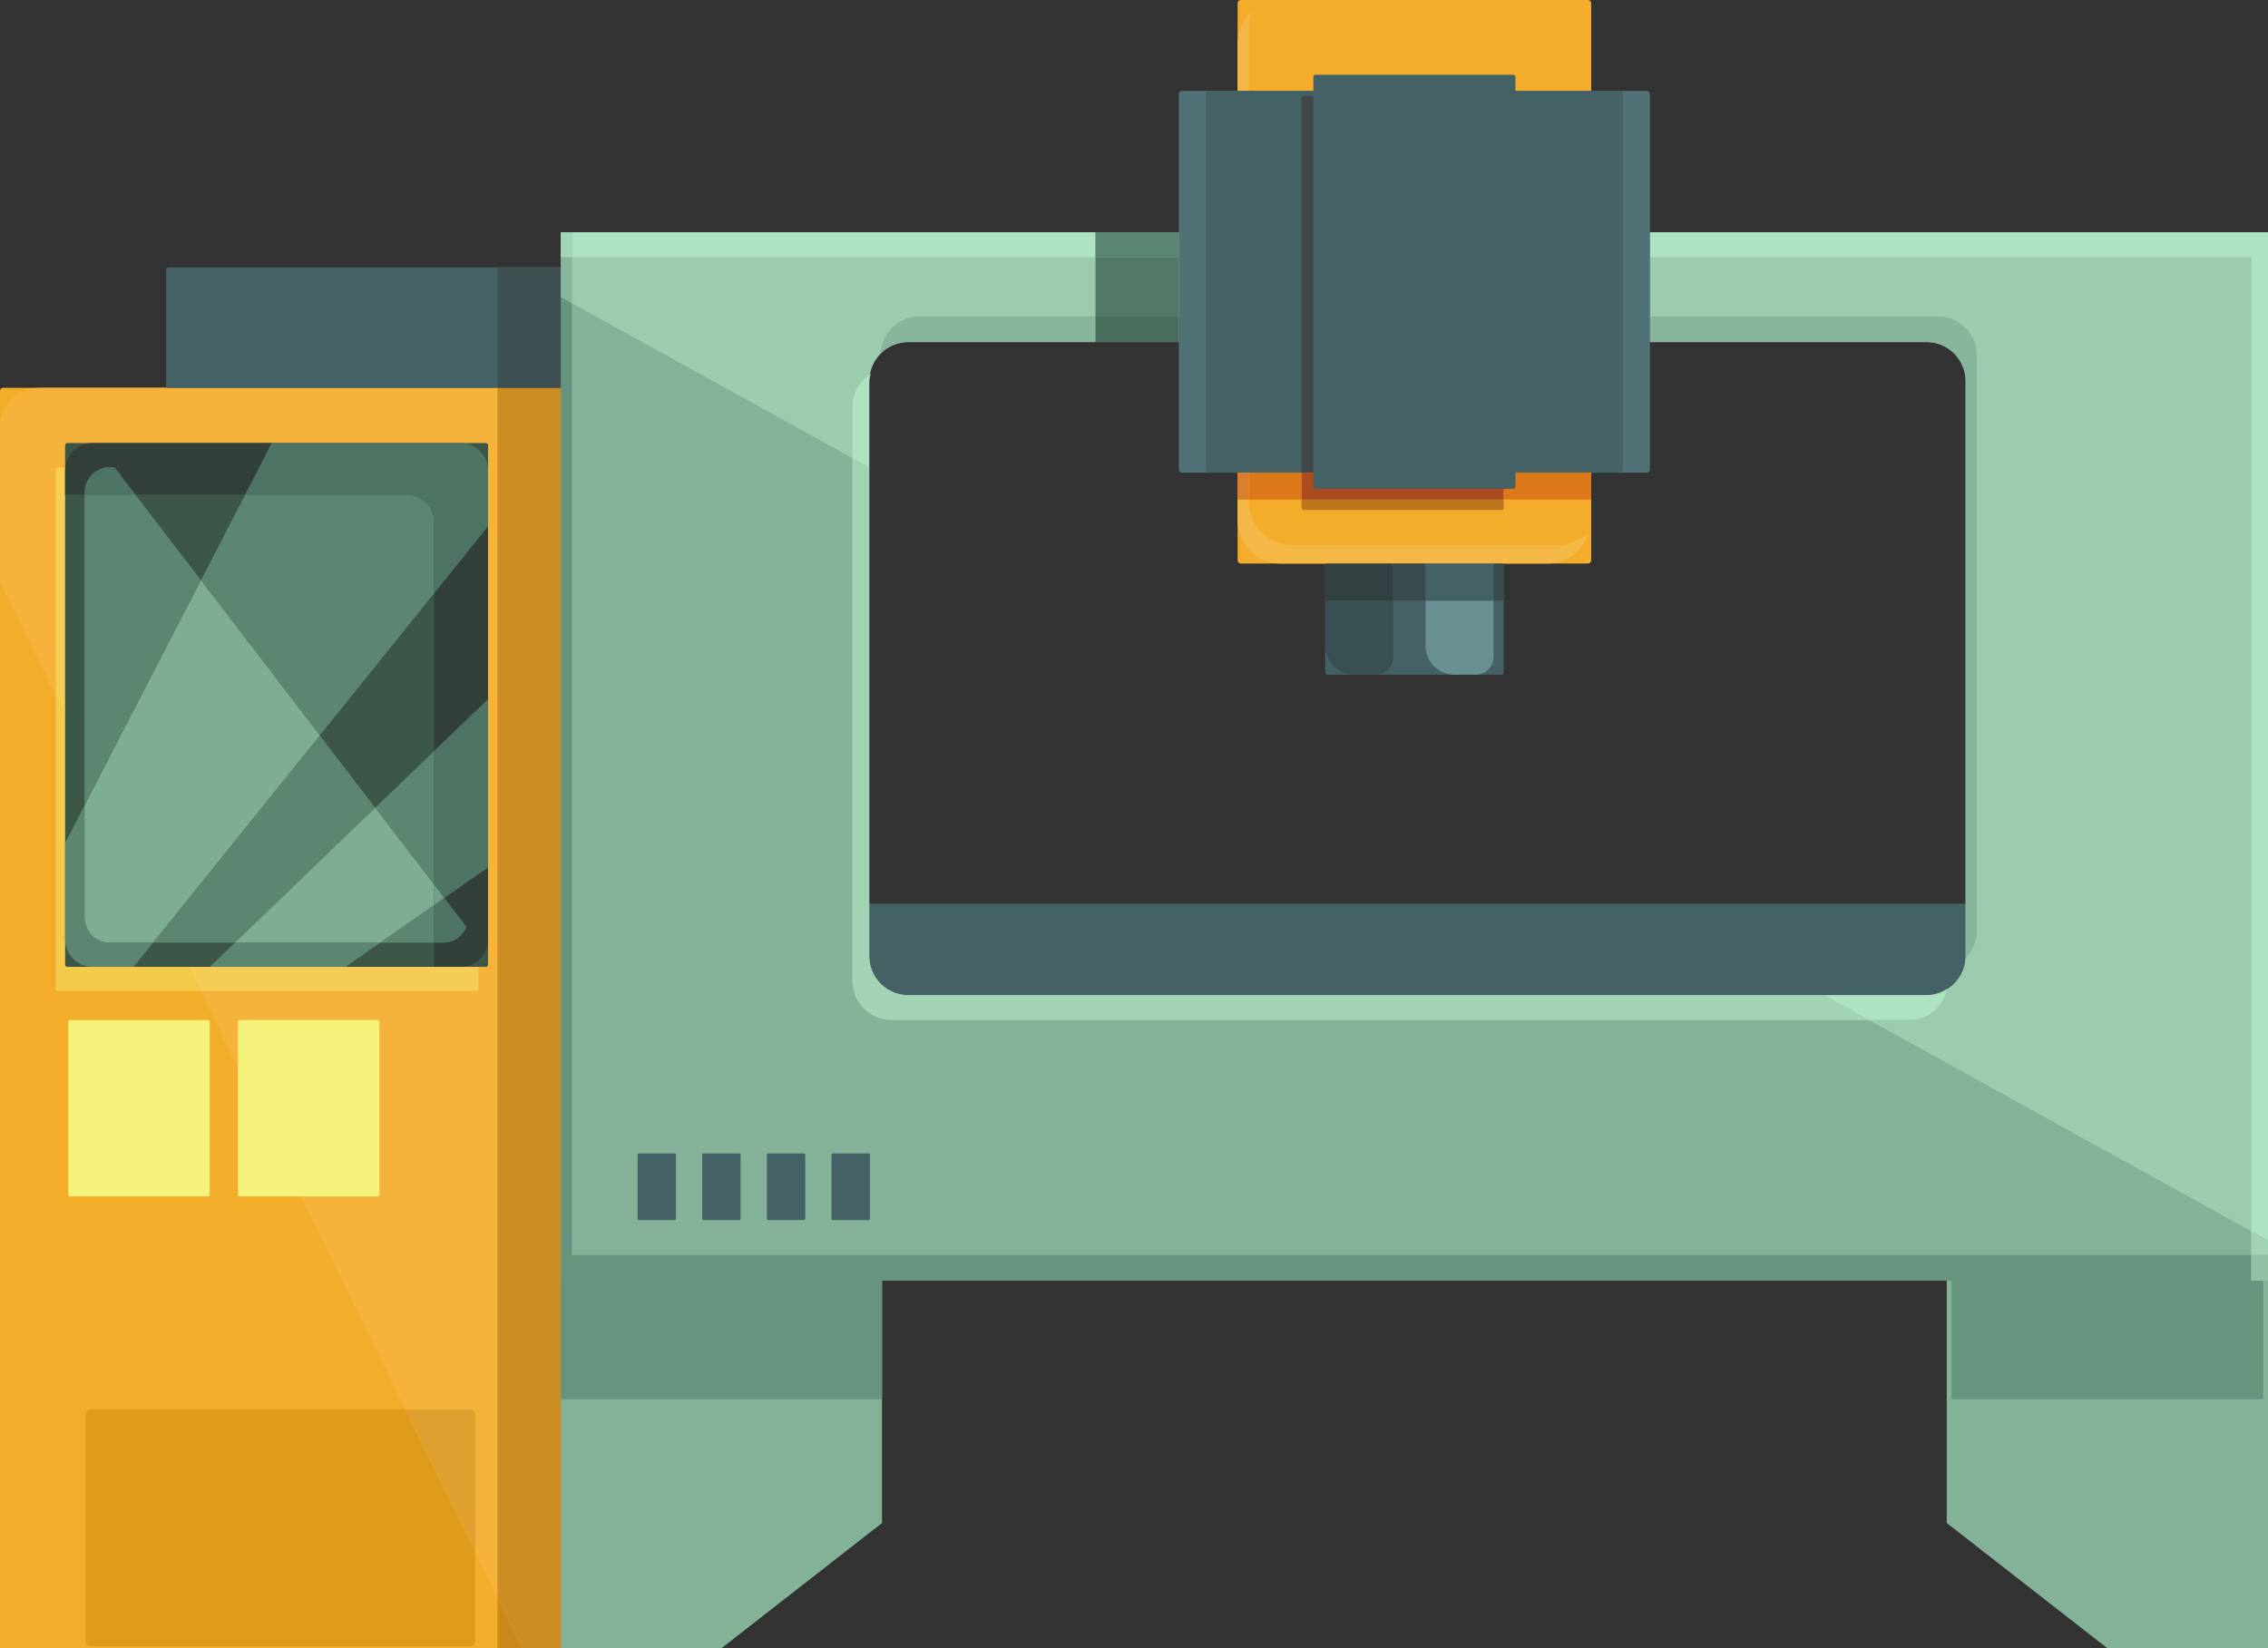
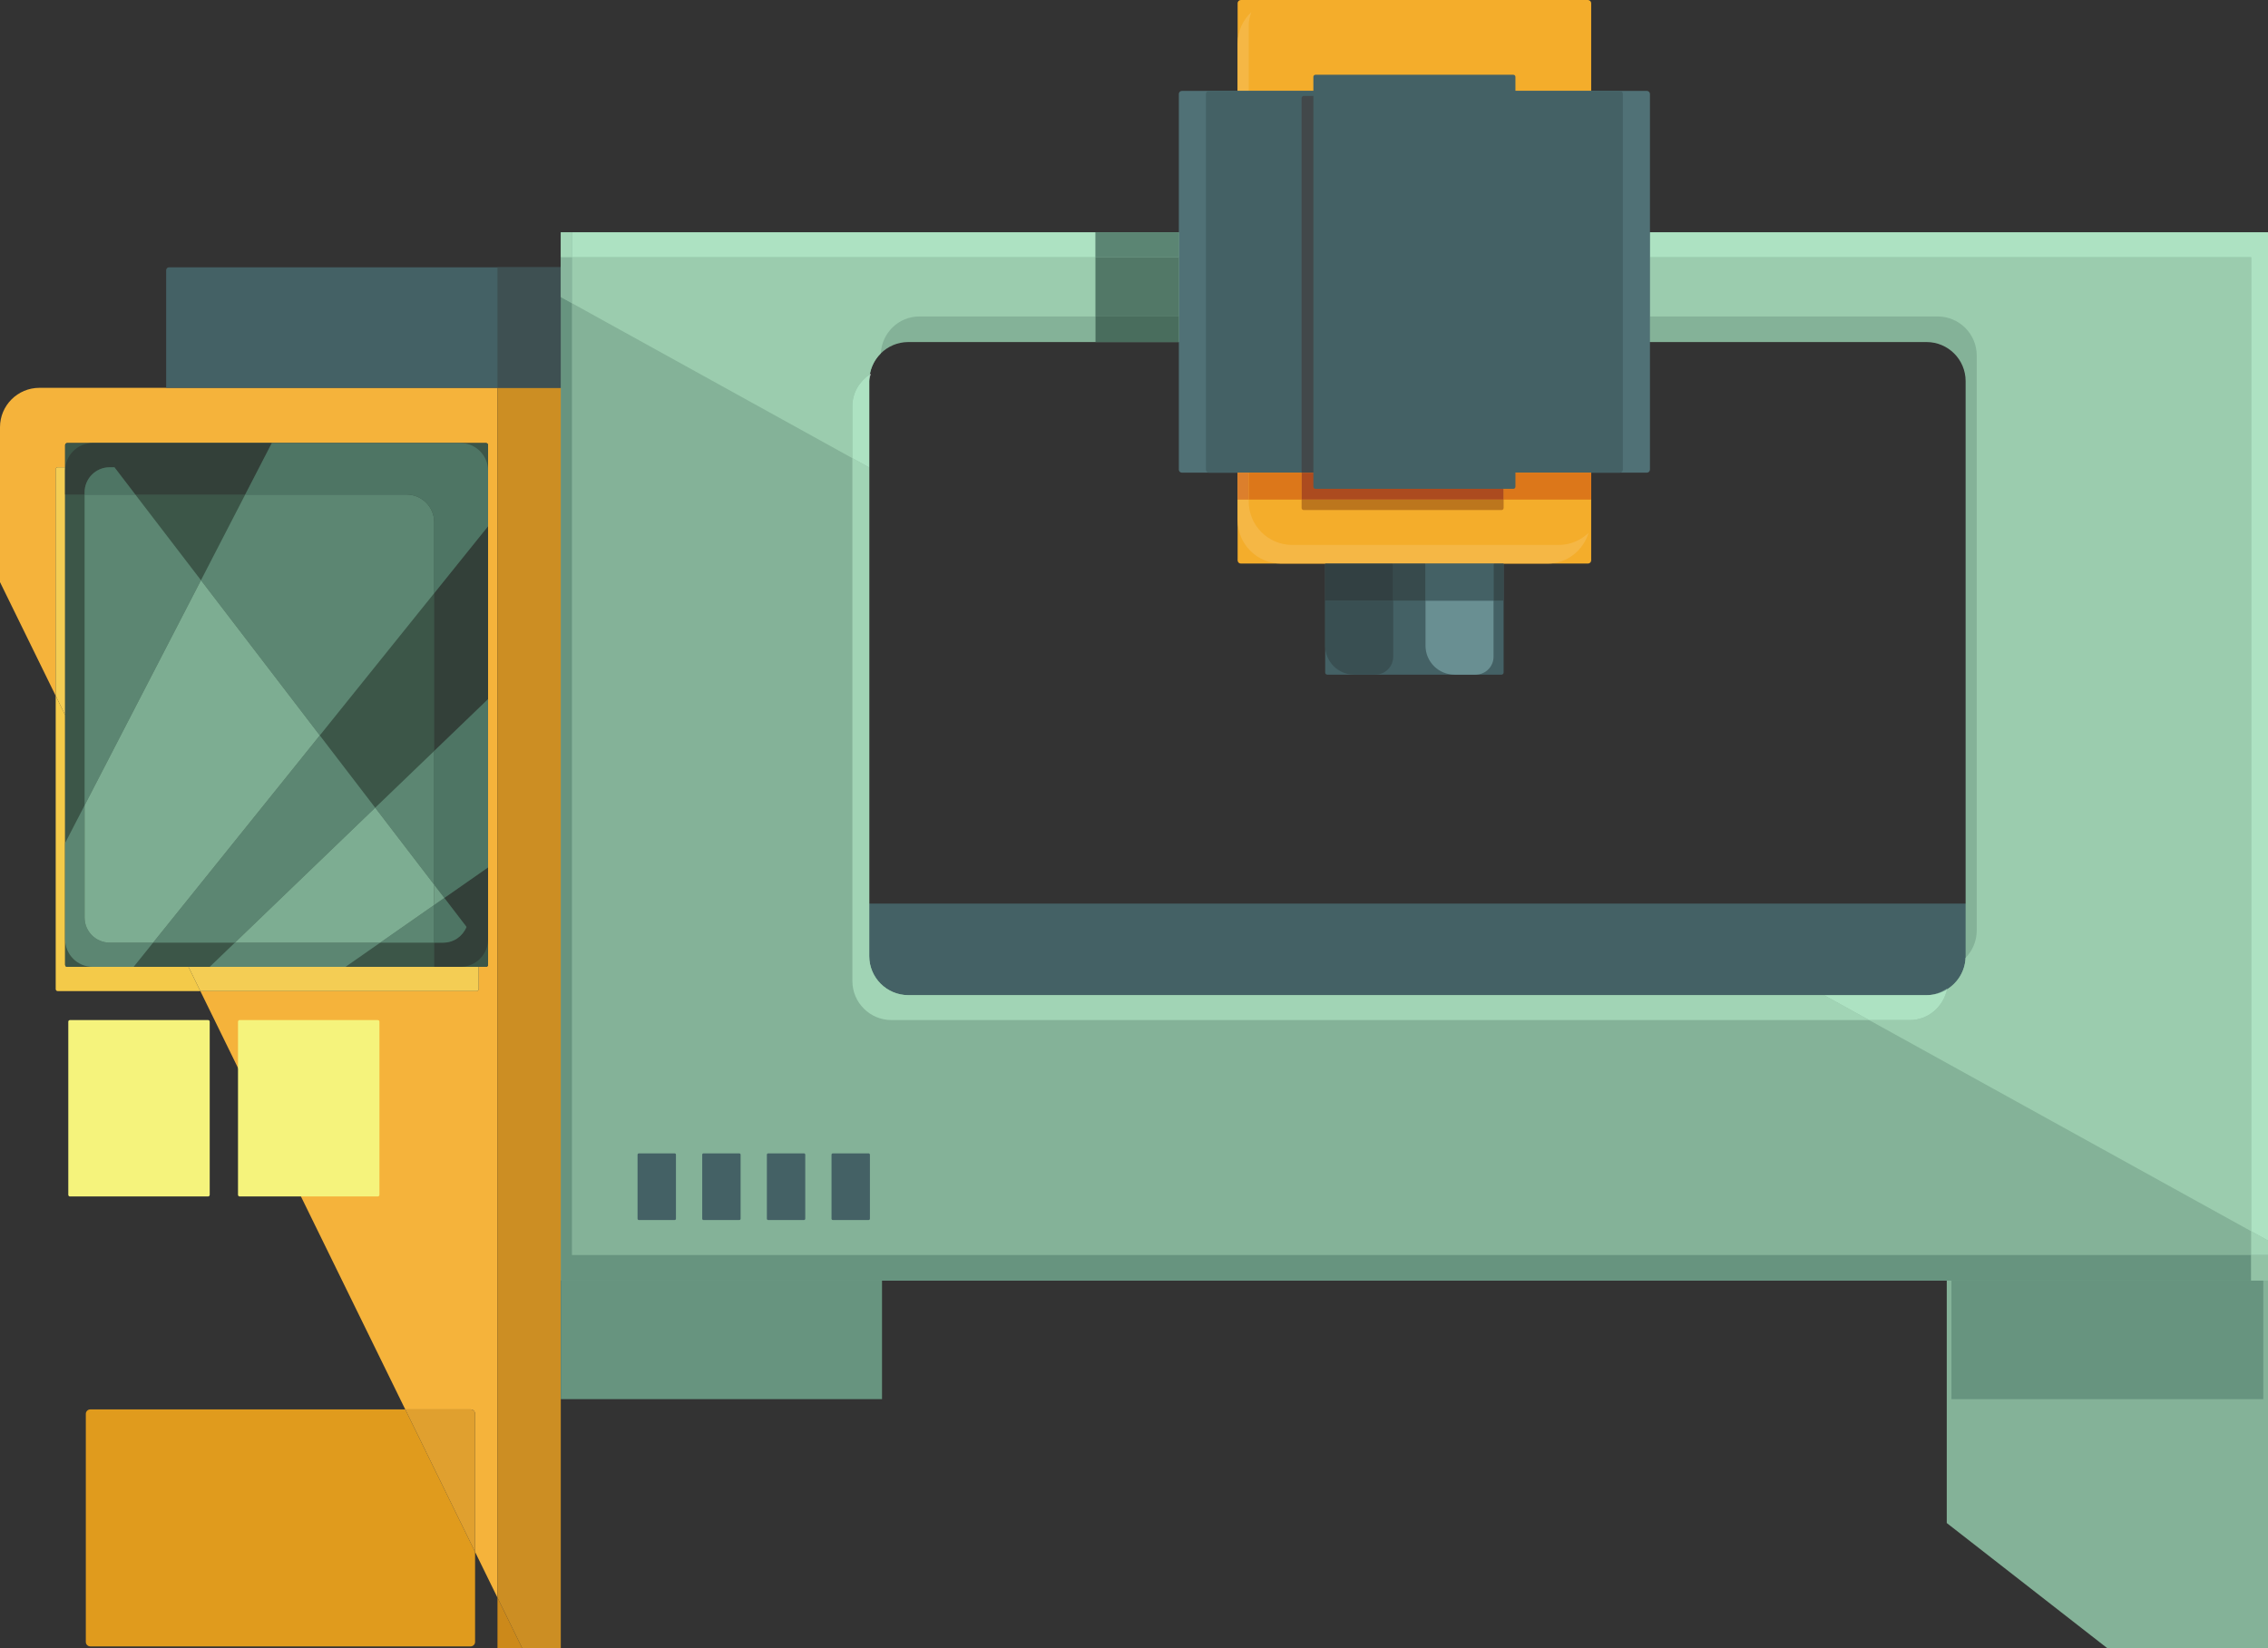
<svg xmlns="http://www.w3.org/2000/svg" height="327.1" preserveAspectRatio="xMidYMid meet" version="1.0" viewBox="0.0 0.0 450.0 327.1" width="450.0" zoomAndPan="magnify">
  <rect x="0.0" y="0.0" width="450.0" height="327.1" fill="#333333" stroke="none" />
  <defs>
    <clipPath id="a">
      <path d="M 111 242 L 176 242 L 176 327.109 L 111 327.109 Z M 111 242" />
    </clipPath>
    <clipPath id="b">
      <path d="M 386 242 L 450 242 L 450 327.109 L 386 327.109 Z M 386 242" />
    </clipPath>
    <clipPath id="c">
      <path d="M 0 76 L 112 76 L 112 327.109 L 0 327.109 Z M 0 76" />
    </clipPath>
    <clipPath id="d">
      <path d="M 98 317 L 104 317 L 104 327.109 L 98 327.109 Z M 98 317" />
    </clipPath>
    <clipPath id="e">
      <path d="M 98 76 L 112 76 L 112 327.109 L 98 327.109 Z M 98 76" />
    </clipPath>
  </defs>
  <g>
    <g>
      <path d="M 142 219.41 L 437.039 219.41 L 437.039 179.324 L 142 179.324 Z M 142 219.41" fill="#446165" />
    </g>
    <g clip-path="url(#a)">
-       <path d="M 111.266 327.109 L 111.266 242.125 L 175.004 242.125 L 175.004 302.258 L 143.137 327.109 L 111.266 327.109" fill="#84b298" />
-     </g>
+       </g>
    <g clip-path="url(#b)">
      <path d="M 450 327.109 L 450 242.125 L 386.262 242.125 L 386.262 302.258 L 418.133 327.109 L 450 327.109" fill="#84b298" />
    </g>
    <g clip-path="url(#c)">
-       <path d="M 111.266 327.109 L 0 327.109 L 0 77.551 C 0 77.23 0.262 76.969 0.578 76.969 L 111.266 76.969 L 111.266 327.109" fill="#f4ad2b" />
-     </g>
+       </g>
    <g>
      <path d="M 98.707 317.074 L 94.262 307.996 L 94.262 280.602 C 94.262 280.109 93.863 279.707 93.371 279.707 L 80.406 279.707 L 39.754 196.695 L 94.559 196.695 C 94.781 196.695 94.965 196.512 94.965 196.285 L 94.965 191.883 L 96.43 191.883 C 96.656 191.883 96.836 191.703 96.836 191.477 L 96.836 88.332 C 96.836 88.109 96.656 87.926 96.43 87.926 L 13.328 87.926 C 13.102 87.926 12.922 88.109 12.922 88.332 L 12.922 92.734 L 11.457 92.734 C 11.23 92.734 11.051 92.918 11.051 93.141 L 11.051 138.086 L 0 115.523 L 0 84.785 C 0 80.469 3.5 76.969 7.816 76.969 L 98.707 76.969 L 98.707 317.074" fill="#f5b33b" />
    </g>
    <g>
      <path d="M 111.266 76.969 L 32.965 76.969 L 32.965 53.629 C 32.965 53.309 33.227 53.051 33.547 53.051 L 111.266 53.051 L 111.266 76.969" fill="#446165" />
    </g>
    <g>
      <path d="M 390.004 189.746 C 390.004 194.027 386.531 197.496 382.254 197.496 L 180.219 197.496 C 175.938 197.496 172.469 194.027 172.469 189.746 L 172.469 75.633 C 172.469 71.352 175.938 67.883 180.219 67.883 L 382.254 67.883 C 386.531 67.883 390.004 71.352 390.004 75.633 L 390.004 189.746 M 111.266 46.102 L 111.266 254.152 L 450 254.152 L 450 46.102 L 111.266 46.102" fill="#84b298" />
    </g>
    <g>
      <path d="M 389.918 190.16 C 389.93 190.016 390.004 189.895 390.004 189.746 C 390.004 189.859 390 189.973 389.996 190.082 C 389.969 190.109 389.945 190.137 389.918 190.16" fill="#405e5d" />
    </g>
    <g>
      <path d="M 174.754 70.141 C 174.754 70.137 174.758 70.137 174.758 70.133 C 176.145 68.754 178.059 67.895 180.168 67.883 C 178.055 67.898 176.145 68.758 174.754 70.141" fill="#c7cec6" />
    </g>
    <g>
      <path d="M 446.66 254.152 L 111.266 254.152 L 111.266 46.102 L 113.473 46.102 L 111.266 46.102 L 111.266 58.945 L 113.473 60.164 L 113.473 249.074 L 446.66 249.074 L 446.66 254.152" fill="#67947f" />
    </g>
    <g>
      <path d="M 370.848 202.441 L 176.875 202.441 C 172.598 202.441 169.125 198.969 169.125 194.691 L 169.125 90.93 L 172.469 92.777 L 172.469 189.746 C 172.469 194.027 175.938 197.496 180.219 197.496 L 382.254 197.496 L 361.906 197.496 L 370.848 202.441" fill="#a1d4b5" />
    </g>
    <g>
      <path d="M 382.273 197.496 C 383.812 197.492 385.164 196.926 386.367 196.148 C 386.355 196.211 386.344 196.273 386.328 196.34 C 385.148 197.07 383.762 197.492 382.273 197.496" fill="#78a195" />
    </g>
    <g>
      <path d="M 172.469 75.633 C 172.469 75.176 172.508 74.73 172.582 74.297 C 172.641 74.254 172.699 74.215 172.762 74.176 C 172.664 74.664 172.469 75.117 172.469 75.633" fill="#eaf8ef" />
    </g>
    <g>
      <path d="M 450 249.074 L 446.66 249.074 L 446.66 244.348 L 450 246.195 L 450 249.074" fill="#a1d4b5" />
    </g>
    <g>
      <path d="M 446.66 254.152 L 450 254.152 L 450 249.074 L 446.66 249.074 Z M 446.66 254.152" fill="#92c2a5" />
    </g>
    <g clip-path="url(#d)">
      <path d="M 103.621 327.109 L 98.707 327.109 L 98.707 317.074 L 103.621 327.109" fill="#cc891a" />
    </g>
    <g clip-path="url(#e)">
      <path d="M 111.266 327.109 L 103.621 327.109 L 98.707 317.074 L 98.707 76.969 L 111.266 76.969 L 111.266 327.109" fill="#cc8e23" />
    </g>
    <g>
      <path d="M 98.707 76.969 L 111.266 76.969 L 111.266 53.051 L 98.707 53.051 Z M 98.707 76.969" fill="#3e5052" />
    </g>
    <g>
      <path d="M 111.266 277.672 L 175.004 277.672 L 175.004 254.152 L 111.266 254.152 Z M 111.266 277.672" fill="#67947f" />
    </g>
    <g>
      <path d="M 387.199 277.672 L 449.062 277.672 L 449.062 254.152 L 387.199 254.152 Z M 387.199 277.672" fill="#67947f" />
    </g>
    <g>
      <path d="M 39.754 196.695 L 11.457 196.695 C 11.23 196.695 11.051 196.512 11.051 196.285 L 11.051 138.086 L 12.922 141.906 L 12.922 191.477 C 12.922 191.703 13.102 191.883 13.328 191.883 L 37.398 191.883 L 39.754 196.695" fill="#f4ca49" />
    </g>
    <g>
      <path d="M 94.559 196.695 L 39.754 196.695 L 37.398 191.883 L 94.965 191.883 L 94.965 196.285 C 94.965 196.512 94.781 196.695 94.559 196.695 M 12.922 141.906 L 11.051 138.086 L 11.051 93.141 C 11.051 92.918 11.23 92.734 11.457 92.734 L 12.922 92.734 L 12.922 141.906" fill="#f4cd54" />
    </g>
    <g>
      <path d="M 96.43 191.883 L 13.328 191.883 C 13.102 191.883 12.922 191.703 12.922 191.477 L 12.922 88.332 C 12.922 88.109 13.102 87.926 13.328 87.926 L 96.43 87.926 C 96.656 87.926 96.836 88.109 96.836 88.332 L 96.836 191.477 C 96.836 191.703 96.656 191.883 96.43 191.883" fill="#3c5648" />
    </g>
    <g>
      <path d="M 91.359 191.883 L 86.148 191.883 L 86.148 187.074 L 87.965 187.074 C 90.051 187.074 91.824 185.781 92.559 183.953 L 88.156 178.203 C 91.035 176.191 93.934 174.172 96.836 172.145 L 96.836 186.406 C 96.836 189.43 94.383 191.883 91.359 191.883 M 86.148 149.039 L 86.148 117.727 L 96.836 104.438 L 96.836 138.754 L 86.148 149.039 M 48.656 98.148 L 26.848 98.148 L 22.703 92.734 L 21.758 92.734 C 19.012 92.734 16.785 94.961 16.785 97.707 L 16.785 98.148 L 12.922 98.148 L 12.922 93.406 C 12.922 90.379 15.375 87.926 18.398 87.926 L 91.359 87.926 C 94.383 87.926 96.836 90.379 96.836 93.406 C 96.836 90.379 94.383 87.926 91.359 87.926 L 53.934 87.926 C 52.316 91.059 50.547 94.484 48.656 98.148" fill="#334039" />
    </g>
    <g>
      <path d="M 68.551 191.883 L 41.609 191.883 L 46.609 187.074 L 75.441 187.074 C 73.113 188.699 70.816 190.305 68.551 191.883" fill="#5c8672" />
    </g>
    <g>
      <path d="M 86.148 175.582 L 74.441 160.297 L 86.148 149.039 L 86.148 175.582" fill="#5c8672" />
    </g>
    <g>
      <path d="M 88.156 178.203 L 86.148 175.582 L 86.148 149.039 L 96.836 138.754 L 96.836 172.145 C 93.934 174.172 91.035 176.191 88.156 178.203" fill="#4e7564" />
    </g>
    <g>
      <path d="M 26.512 191.883 L 18.398 191.883 C 15.375 191.883 12.922 189.43 12.922 186.406 L 12.922 167.305 C 14.207 164.82 15.492 162.328 16.785 159.832 L 16.785 182.102 C 16.785 184.848 19.012 187.074 21.758 187.074 L 30.379 187.074 L 26.512 191.883" fill="#5c8672" />
    </g>
    <g>
      <path d="M 63.453 145.949 L 39.875 115.156 C 43 109.102 45.957 103.383 48.656 98.148 L 80.668 98.148 C 83.695 98.148 86.148 100.602 86.148 103.625 L 86.148 117.727 L 63.453 145.949" fill="#5c8672" />
    </g>
    <g>
      <path d="M 86.148 117.727 L 86.148 103.625 C 86.148 100.602 83.695 98.148 80.668 98.148 L 48.656 98.148 C 50.547 94.484 52.316 91.059 53.934 87.926 L 91.359 87.926 C 94.383 87.926 96.836 90.379 96.836 93.406 L 96.836 104.438 L 86.148 117.727" fill="#4e7564" />
    </g>
    <g>
      <path d="M 86.148 187.074 L 75.441 187.074 C 78.957 184.621 82.535 182.125 86.148 179.602 L 86.148 187.074" fill="#5c8672" />
    </g>
    <g>
      <path d="M 87.965 187.074 L 86.148 187.074 L 86.148 179.602 C 86.816 179.137 87.484 178.668 88.156 178.203 L 92.559 183.953 C 91.824 185.781 90.051 187.074 87.965 187.074" fill="#4e7564" />
    </g>
    <g>
      <path d="M 46.609 187.074 L 30.379 187.074 L 63.453 145.949 L 74.441 160.297 L 46.609 187.074 M 16.785 159.832 L 16.785 98.148 L 26.848 98.148 L 39.875 115.156 C 32.754 128.938 24.742 144.441 16.785 159.832" fill="#5c8672" />
    </g>
    <g>
      <path d="M 26.848 98.148 L 16.785 98.148 L 16.785 97.707 C 16.785 94.961 19.012 92.734 21.758 92.734 L 22.703 92.734 L 26.848 98.148" fill="#4e7564" />
    </g>
    <g>
      <path d="M 75.441 187.074 L 46.609 187.074 L 74.441 160.297 L 86.148 175.582 L 86.148 179.602 C 82.535 182.125 78.957 184.621 75.441 187.074" fill="#7dad92" />
    </g>
    <g>
      <path d="M 86.148 179.602 L 86.148 175.582 L 88.156 178.203 C 87.484 178.668 86.816 179.137 86.148 179.602" fill="#72a087" />
    </g>
    <g>
      <path d="M 30.379 187.074 L 21.758 187.074 C 19.012 187.074 16.785 184.848 16.785 182.102 L 16.785 159.832 C 24.742 144.441 32.754 128.938 39.875 115.156 L 63.453 145.949 L 30.379 187.074" fill="#7dad92" />
    </g>
    <g>
      <path d="M 446.66 244.348 L 370.848 202.441 L 378.914 202.441 C 382.609 202.441 385.559 199.801 386.328 196.34 C 388.445 195.027 389.883 192.727 389.996 190.082 C 391.363 188.688 392.207 186.777 392.207 184.668 L 392.207 70.555 C 392.207 66.273 388.738 62.805 384.457 62.805 L 327.371 62.805 L 327.371 51.047 L 446.66 51.047 L 446.66 244.348 M 169.125 90.93 L 113.473 60.164 L 113.473 51.047 L 217.363 51.047 L 217.363 62.805 L 182.422 62.805 C 178.289 62.805 174.984 66.062 174.758 70.133 C 173.641 71.238 172.863 72.684 172.582 74.297 C 170.539 75.688 169.125 77.922 169.125 80.574 L 169.125 90.93 M 180.168 67.883 C 180.184 67.883 180.199 67.883 180.219 67.883 C 180.199 67.883 180.184 67.883 180.168 67.883" fill="#9bccae" />
    </g>
    <g>
-       <path d="M 389.996 190.082 C 390 189.973 390.004 189.859 390.004 189.746 L 390.004 75.633 C 390.004 71.352 386.531 67.883 382.254 67.883 L 327.371 67.883 L 327.371 62.805 L 384.457 62.805 C 388.738 62.805 392.207 66.273 392.207 70.555 L 392.207 184.668 C 392.207 186.777 391.363 188.688 389.996 190.082 M 174.758 70.133 C 174.984 66.062 178.289 62.805 182.422 62.805 L 217.363 62.805 L 217.363 67.883 L 180.219 67.883 C 180.199 67.883 180.184 67.883 180.168 67.883 C 178.059 67.895 176.145 68.754 174.758 70.133" fill="#88b69d" />
-     </g>
+       </g>
    <g>
      <path d="M 113.473 60.164 L 111.266 58.945 L 111.266 51.047 L 113.473 51.047 L 113.473 60.164" fill="#88b69d" />
    </g>
    <g>
      <path d="M 378.914 202.441 L 370.848 202.441 L 361.906 197.496 L 382.254 197.496 C 382.262 197.496 382.266 197.496 382.273 197.496 C 383.762 197.492 385.148 197.07 386.328 196.34 C 385.559 199.801 382.609 202.441 378.914 202.441" fill="#ade2c2" />
    </g>
    <g>
      <path d="M 172.469 92.777 L 169.125 90.93 L 169.125 80.574 C 169.125 77.922 170.539 75.688 172.582 74.297 C 172.508 74.73 172.469 75.176 172.469 75.633 L 172.469 92.777" fill="#ade2c2" />
    </g>
    <g>
      <path d="M 450 246.195 L 446.66 244.348 L 446.66 51.047 L 327.371 51.047 L 327.371 46.102 L 450 46.102 L 450 246.195 M 217.363 51.047 L 113.473 51.047 L 113.473 46.102 L 233.895 46.102 L 217.363 46.102 L 217.363 51.047" fill="#ade2c2" />
    </g>
    <g>
      <path d="M 111.266 51.047 L 113.473 51.047 L 113.473 46.102 L 111.266 46.102 Z M 111.266 51.047" fill="#a3d6b7" />
    </g>
    <g>
      <path d="M 41.285 237.449 L 13.879 237.449 C 13.699 237.449 13.551 237.301 13.551 237.121 L 13.551 202.766 C 13.551 202.586 13.699 202.441 13.879 202.441 L 41.285 202.441 C 41.465 202.441 41.609 202.586 41.609 202.766 L 41.609 237.121 C 41.609 237.301 41.465 237.449 41.285 237.449" fill="#f5f37c" />
    </g>
    <g>
      <path d="M 74.957 237.449 L 47.551 237.449 C 47.371 237.449 47.223 237.301 47.223 237.121 L 47.223 202.766 C 47.223 202.586 47.371 202.441 47.551 202.441 L 74.957 202.441 C 75.137 202.441 75.285 202.586 75.285 202.766 L 75.285 237.121 C 75.285 237.301 75.137 237.449 74.957 237.449" fill="#f5f37c" />
    </g>
    <g>
      <path d="M 93.371 326.742 L 17.918 326.742 C 17.426 326.742 17.027 326.344 17.027 325.852 L 17.027 280.602 C 17.027 280.109 17.426 279.707 17.918 279.707 L 80.406 279.707 L 94.262 307.996 L 94.262 325.852 C 94.262 326.344 93.863 326.742 93.371 326.742" fill="#e09b1d" />
    </g>
    <g>
      <path d="M 94.262 307.996 L 80.406 279.707 L 93.371 279.707 C 93.863 279.707 94.262 280.109 94.262 280.602 L 94.262 307.996" fill="#e0a02f" />
    </g>
    <g>
      <path d="M 126.754 228.898 L 133.863 228.898 C 134.004 228.898 134.117 229.012 134.117 229.148 L 134.117 241.871 C 134.117 242.012 134.004 242.125 133.863 242.125 L 126.754 242.125 C 126.613 242.125 126.5 242.012 126.5 241.871 L 126.5 229.152 C 126.5 229.012 126.613 228.898 126.754 228.898" fill="#446165" />
    </g>
    <g>
      <path d="M 139.582 228.898 L 146.691 228.898 C 146.832 228.898 146.945 229.012 146.945 229.152 L 146.945 241.871 C 146.945 242.012 146.832 242.125 146.691 242.125 L 139.582 242.125 C 139.441 242.125 139.328 242.012 139.328 241.871 L 139.328 229.148 C 139.328 229.012 139.441 228.898 139.582 228.898" fill="#446165" />
    </g>
    <g>
      <path d="M 152.41 228.898 L 159.52 228.898 C 159.66 228.898 159.773 229.012 159.773 229.152 L 159.773 241.871 C 159.773 242.012 159.66 242.125 159.52 242.125 L 152.41 242.125 C 152.27 242.125 152.156 242.012 152.156 241.871 L 152.156 229.152 C 152.156 229.012 152.27 228.898 152.41 228.898" fill="#446165" />
    </g>
    <g>
      <path d="M 165.238 228.898 L 172.348 228.898 C 172.488 228.898 172.602 229.012 172.602 229.152 L 172.602 241.871 C 172.602 242.012 172.488 242.125 172.348 242.125 L 165.238 242.125 C 165.098 242.125 164.984 242.012 164.984 241.871 L 164.984 229.148 C 164.984 229.012 165.098 228.898 165.238 228.898" fill="#446165" />
    </g>
    <g>
      <path d="M 297.91 133.891 L 263.355 133.891 C 263.117 133.891 262.93 133.699 262.93 133.465 L 262.93 35.762 C 262.93 35.523 263.117 35.332 263.355 35.332 L 297.91 35.332 C 298.148 35.332 298.34 35.523 298.34 35.762 L 298.34 133.465 C 298.34 133.699 298.148 133.891 297.91 133.891" fill="#446165" />
    </g>
    <g>
      <path d="M 272.871 133.891 L 268.684 133.891 C 265.508 133.891 262.93 131.316 262.93 128.137 L 262.93 111.844 L 276.426 111.844 L 262.93 111.844 L 262.93 119.195 L 276.426 119.195 L 276.426 130.34 C 276.426 132.301 274.832 133.891 272.871 133.891" fill="#394f52" />
    </g>
    <g>
      <path d="M 292.781 133.891 L 288.594 133.891 C 285.414 133.891 282.84 131.316 282.84 128.137 L 282.84 119.195 L 296.336 119.195 L 296.336 130.34 C 296.336 132.301 294.742 133.891 292.781 133.891" fill="#698f92" />
    </g>
    <g>
      <path d="M 315.07 111.844 L 246.199 111.844 C 245.844 111.844 245.559 111.559 245.559 111.203 L 245.559 0.641 C 245.559 0.289 245.844 0.004 246.199 0.004 L 315.07 0.004 C 315.422 0.004 315.711 0.289 315.711 0.641 L 315.711 111.203 C 315.711 111.559 315.422 111.844 315.07 111.844" fill="#f4ad2b" />
    </g>
    <g>
      <path d="M 307.078 111.844 L 254.188 111.844 C 249.422 111.844 245.559 107.98 245.559 103.215 L 245.559 93.805 L 247.762 93.805 L 245.559 93.805 L 245.559 99.148 L 247.762 99.148 L 247.762 99.516 C 247.762 104.281 251.625 108.148 256.395 108.148 L 309.285 108.148 C 311.586 108.148 313.652 107.215 315.199 105.746 C 314.102 109.254 310.945 111.844 307.078 111.844 M 247.762 18.039 L 245.559 18.039 L 245.559 8.633 C 245.559 6.168 246.617 3.977 248.273 2.402 C 248.02 3.219 247.762 4.039 247.762 4.934 L 247.762 18.039" fill="#f5b745" />
    </g>
    <g>
      <path d="M 326.762 93.805 L 234.504 93.805 C 234.168 93.805 233.895 93.531 233.895 93.195 L 233.895 18.648 C 233.895 18.312 234.168 18.039 234.504 18.039 L 326.762 18.039 C 327.098 18.039 327.371 18.312 327.371 18.648 L 327.371 93.195 C 327.371 93.531 327.098 93.805 326.762 93.805" fill="#507176" />
    </g>
    <g>
      <path d="M 321.418 93.805 L 239.852 93.805 C 239.531 93.805 239.277 93.551 239.277 93.234 L 239.277 18.613 C 239.277 18.297 239.531 18.039 239.852 18.039 L 321.418 18.039 C 321.734 18.039 321.988 18.297 321.988 18.613 L 321.988 93.234 C 321.988 93.551 321.734 93.805 321.418 93.805" fill="#446165" />
    </g>
    <g>
      <path d="M 298.34 119.195 L 296.336 119.195 L 296.336 111.844 L 298.34 111.844 L 298.34 119.195 M 282.84 119.195 L 276.426 119.195 L 276.426 111.844 L 282.84 111.844 L 282.84 119.195" fill="#374a4c" />
    </g>
    <g>
      <path d="M 262.93 119.195 L 276.426 119.195 L 276.426 111.844 L 262.93 111.844 Z M 262.93 119.195" fill="#324042" />
    </g>
    <g>
      <path d="M 282.84 119.195 L 296.336 119.195 L 296.336 111.844 L 282.84 111.844 Z M 282.84 119.195" fill="#446165" />
    </g>
    <g>
      <path d="M 315.711 99.148 L 298.34 99.148 L 298.34 93.805 L 315.711 93.805 L 315.711 99.148 M 258.254 99.148 L 247.762 99.148 L 247.762 93.805 L 258.254 93.805 L 258.254 99.148" fill="#dc771a" />
    </g>
    <g>
      <path d="M 245.559 99.148 L 247.762 99.148 L 247.762 93.805 L 245.559 93.805 Z M 245.559 99.148" fill="#dc7f2c" />
    </g>
    <g>
      <path d="M 297.926 101.223 L 258.668 101.223 C 258.438 101.223 258.254 101.035 258.254 100.809 L 258.254 99.148 L 298.34 99.148 L 298.34 100.809 C 298.34 101.035 298.152 101.223 297.926 101.223" fill="#bc761d" />
    </g>
    <g>
      <path d="M 298.34 93.805 L 258.254 93.805 L 258.254 19.457 C 258.254 19.23 258.438 19.043 258.668 19.043 L 297.926 19.043 C 298.152 19.043 298.34 19.23 298.34 19.457 L 298.34 93.805" fill="#42484a" />
    </g>
    <g>
      <path d="M 258.254 99.148 L 298.34 99.148 L 298.34 93.805 L 258.254 93.805 Z M 258.254 99.148" fill="#ac4b1f" />
    </g>
    <g>
      <path d="M 300.262 97.012 L 261.008 97.012 C 260.777 97.012 260.59 96.824 260.59 96.598 L 260.59 15.25 C 260.59 15.02 260.777 14.836 261.008 14.836 L 300.262 14.836 C 300.492 14.836 300.68 15.02 300.68 15.25 L 300.68 96.598 C 300.68 96.824 300.492 97.012 300.262 97.012" fill="#446165" />
    </g>
    <g>
      <path d="M 217.363 62.805 L 233.895 62.805 L 233.895 51.047 L 217.363 51.047 Z M 217.363 62.805" fill="#527867" />
    </g>
    <g>
      <path d="M 217.363 67.883 L 233.895 67.883 L 233.895 62.805 L 217.363 62.805 Z M 217.363 67.883" fill="#496d5d" />
    </g>
    <g>
      <path d="M 217.363 51.047 L 233.895 51.047 L 233.895 46.102 L 217.363 46.102 Z M 217.363 51.047" fill="#5b8573" />
    </g>
  </g>
</svg>